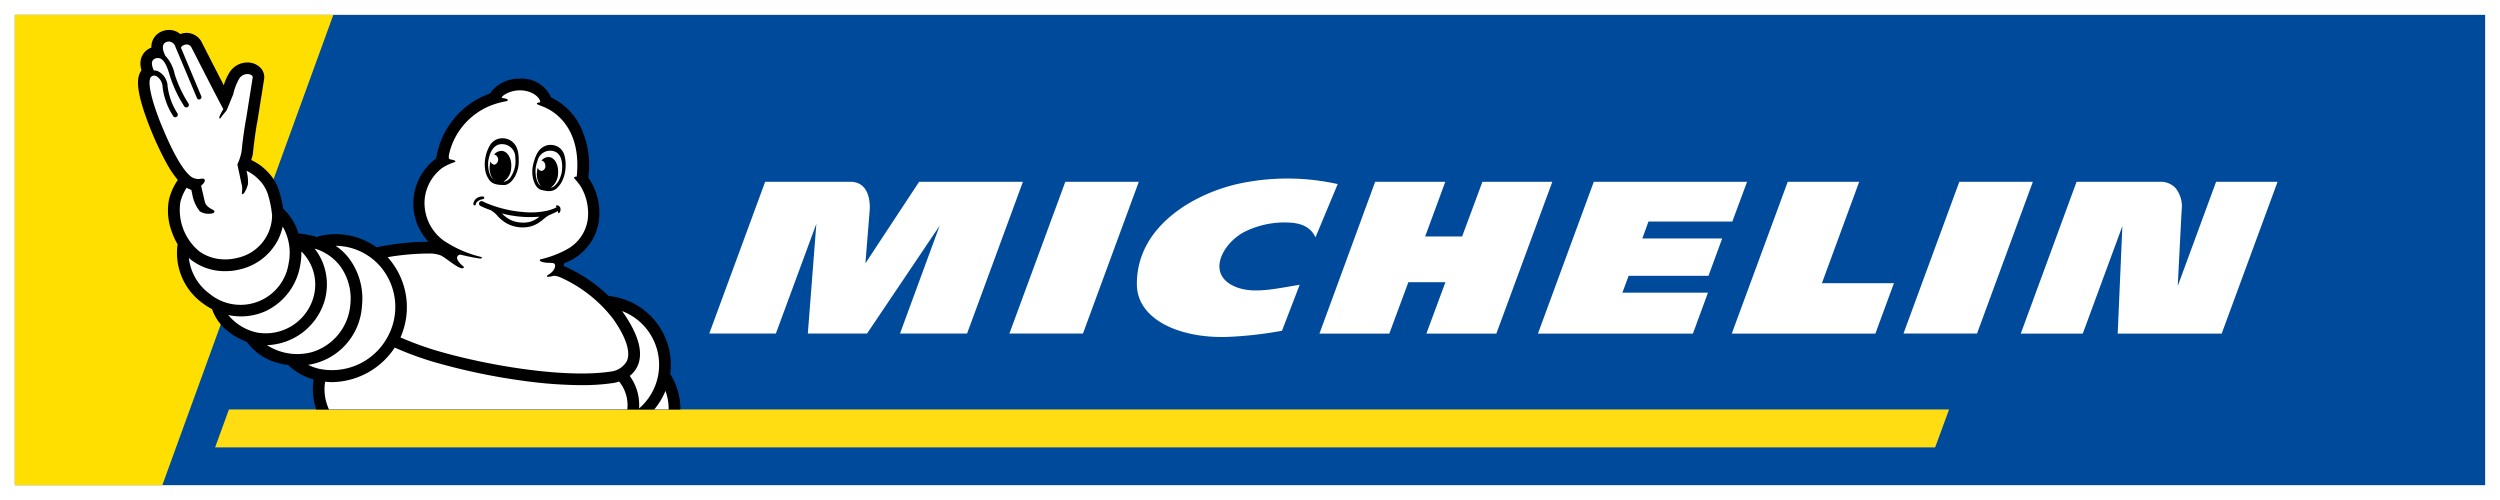
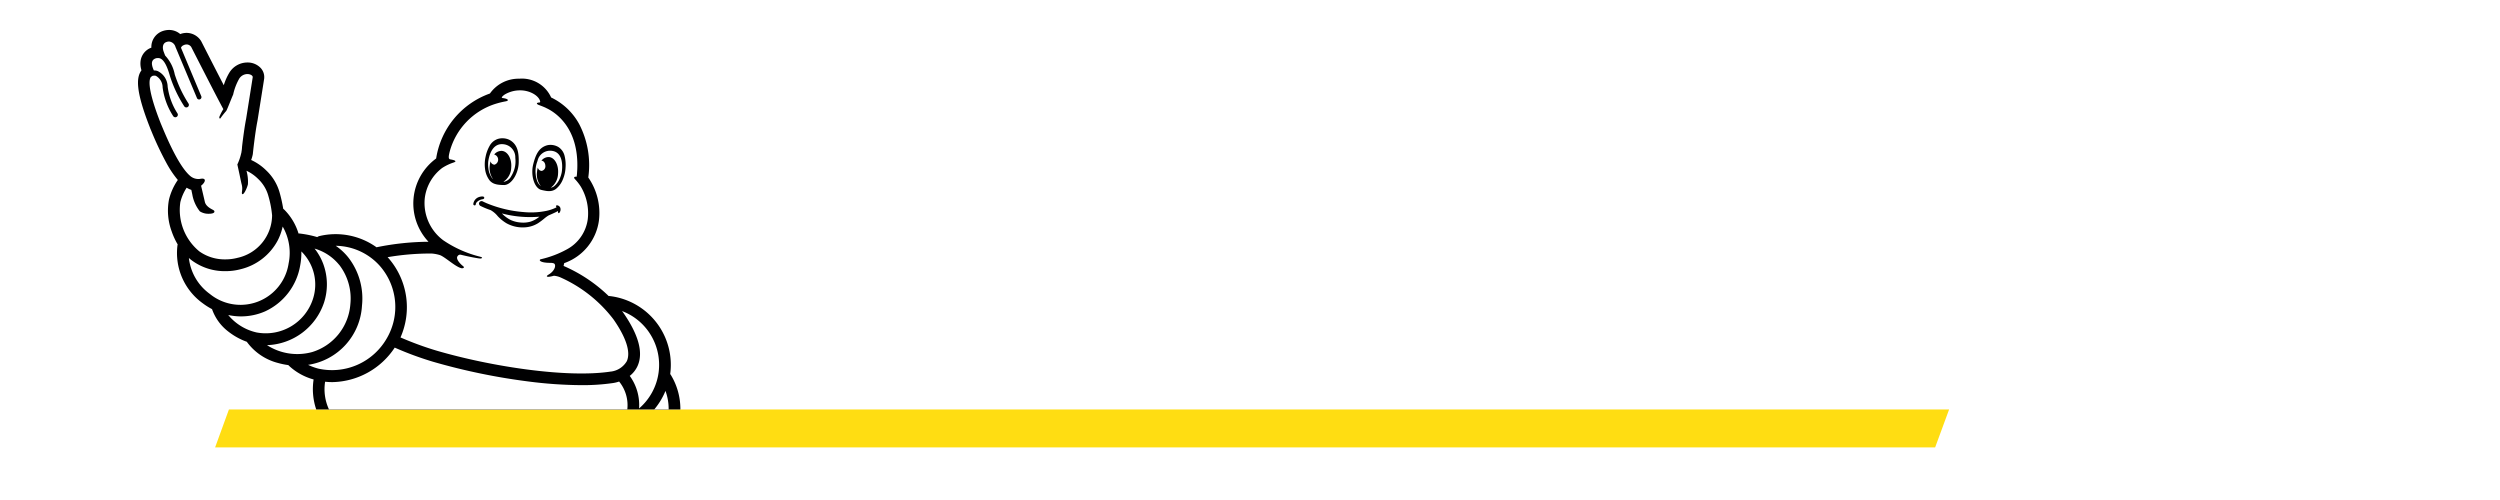
<svg xmlns="http://www.w3.org/2000/svg" height="58.959" viewBox="0 0 294.776 58.959" width="294.776">
  <path d="m294.776 58.959h-294.776v-58.959h294.776z" fill="#fff" />
-   <path d="m6.74 6.74h291.272v55.455h-291.272z" fill="#004a9c" transform="translate(-4.988 -4.988)" />
-   <path d="m44.29 6.74h-37.55v55.455h17.388z" fill="#ffdf00" transform="translate(-4.988 -4.988)" />
  <path d="m302.018 185.7h-202.825l-1.629 4.473h202.809l1.646-4.473z" fill="#ffdd12" transform="translate(-72.2 -137.421)" />
  <path d="m457.273 81.343h-8.43l-6.6 17.9h16.933l2.188-5.947h-8.49l4.395-11.95zm-24.853 4.688h9.887l1.74-4.688h-18.073l-6.586 17.9h18.274l1.774-4.829h-10.089l.737-1.991h9.416l1.615-4.4h-9.415l.719-1.985zm36.653-4.688-6.584 17.893h8.671l6.585-17.893zm30.277 0-4.52 12.282c.063-1.237.307-6.122.46-8.936a3.442 3.442 0 0 0 -.741-2.63 2.393 2.393 0 0 0 -1.577-.716h-10.072l-6.58 17.9h7.31l4.67-12.674-.551 12.674h12.261l6.589-17.9zm-152.927 0-6.331 9.61s.4-5.027.5-6.238c.074-.922-.038-3.372-2.283-3.372h-10.041l-6.589 17.893h7.854l4.773-12.943-1.006 12.943h6.982l8.561-12.716-4.675 12.716h7.908l6.586-17.893zm17.238 0-6.593 17.893h8.673l6.585-17.893zm49.18 0-2.391 6.445h-4.36l2.374-6.445h-8.27l-6.569 17.9h8.238l2.248-6.062h4.368l-2.246 6.062h8.251l6.6-17.9zm-28.452.165c-5.251 1.076-12.365 4.934-12.29 11.971.046 4.06 4.948 6.313 10.573 6.156a45.442 45.442 0 0 0 6.538-.73l2.086-5.419c-2.76.438-5.411 1.1-7.5.266-3.75-1.5-1.442-5.4 1.21-6.614a10.585 10.585 0 0 1 4.669-1c.793.015 2.73.049 3.482 1.76l2.622-6.287a27.272 27.272 0 0 0 -11.395-.1" fill="#fff" transform="translate(-238.05 -59.907)" />
  <path d="m64.019 25.176c.006.016.012.031.019.046.032.073.077.181.134.318a37.675 37.675 0 0 0 1.8 3.807 11.9 11.9 0 0 0 1.318 1.953 6.924 6.924 0 0 0 -1.04 2.3 7.025 7.025 0 0 0 .311 3.753 8.141 8.141 0 0 0 .711 1.546l-.008.005a.081.081 0 0 0 .008.014.751.751 0 0 0 -.029.13 7.3 7.3 0 0 0 2.985 6.792 7.887 7.887 0 0 0 1.095.692 5.67 5.67 0 0 0 1.936 2.655 7.758 7.758 0 0 0 2.168 1.195c.005.008.009.016.015.024a6.572 6.572 0 0 0 3.673 2.477 8.557 8.557 0 0 0 1.207.246c.019.023.039.046.062.068a6.926 6.926 0 0 0 2.916 1.627 7.48 7.48 0 0 0 .308 3.534h42.937a7.7 7.7 0 0 0 -1.132-4.081.617.617 0 0 0 -.067-.09 8.164 8.164 0 0 0 -6.506-9.1c-.217-.042-.44-.077-.662-.1a.483.483 0 0 0 -.088 0 17.814 17.814 0 0 0 -5.316-3.55c.027-.114.05-.227.074-.332a.668.668 0 0 0 .088-.029 6.2 6.2 0 0 0 4.004-4.976 7.348 7.348 0 0 0 -1.254-5.093.539.539 0 0 0 .011-.071 10.492 10.492 0 0 0 -1.07-6.2 7.4 7.4 0 0 0 -3.3-3.152.2.2 0 0 1 -.019-.008 3.78 3.78 0 0 0 -3.765-2.215 4.125 4.125 0 0 0 -3.451 1.744 9.714 9.714 0 0 0 -6.344 7.663 6.579 6.579 0 0 0 -.9 9.819 31.355 31.355 0 0 0 -6.051.634.405.405 0 0 0 -.076.02 8.269 8.269 0 0 0 -6.75-1.323.712.712 0 0 0 -.244.119 12.314 12.314 0 0 0 -2.067-.421.582.582 0 0 0 -.138 0 6.773 6.773 0 0 0 -1.667-2.8c-.039-.039-.129-.109-.13-.114l-.007.008a16.384 16.384 0 0 0 -.426-1.927 5.7 5.7 0 0 0 -1.572-2.6 6.189 6.189 0 0 0 -1.784-1.238 4.5 4.5 0 0 0 .178-.6 1.245 1.245 0 0 0 .025-.152c0-.024.252-2.415.536-3.836 0-.016.007-.035.01-.052.777-4.866.785-4.938.79-4.99 0-.009 0-.018 0-.029a1.574 1.574 0 0 0 -.426-1.2 2.118 2.118 0 0 0 -1.563-.636 2.493 2.493 0 0 0 -2.133 1.22 6.636 6.636 0 0 0 -.645 1.462c-.811-1.566-1.868-3.632-2.631-5.13-.013-.027-.028-.053-.042-.078a2.028 2.028 0 0 0 -1.711-.965 2.113 2.113 0 0 0 -.751.139 2 2 0 0 0 -1.316-.485 2.329 2.329 0 0 0 -.734.123 1.982 1.982 0 0 0 -1.353 1.965 1.931 1.931 0 0 0 -1.256 1.463 2.514 2.514 0 0 0 .051 1.066 1.374 1.374 0 0 0 .038.141c-.022.029-.042.06-.062.091-.479.752-.725 2.135 1.077 6.7" fill="#000001" transform="translate(-46.322 -10.081)" />
  <g fill="#fff">
    <path d="m298.437 179.476h-1.7a8.286 8.286 0 0 0 1.324-2.186 6.25 6.25 0 0 1 .374 2.186" transform="translate(-219.594 -131.199)" />
    <path d="m181 60.2a4.349 4.349 0 0 1 1 .189c.629.24 1.889 1.445 2.569 1.55.12.014.431-.063.093-.3-.095-.067-.881-.766-.59-1.129l.011-.015a.353.353 0 0 1 .386-.149c.985.244 1.807.386 2.089.425.173.025.3.029.37-.03s.018-.1-.173-.159a13.469 13.469 0 0 1 -4.374-1.945 5.473 5.473 0 0 1 -2.171-5.016 5.265 5.265 0 0 1 2.046-3.509 5.935 5.935 0 0 1 1.383-.657c.552-.2-.352-.344-.419-.355-.232-.038-.246-.277-.055-1a8.129 8.129 0 0 1 5.317-5.529 10.44 10.44 0 0 1 1.21-.305c.533-.082.335-.321-.277-.393 0 0-.207-.012-.1-.146a1.486 1.486 0 0 1 .3-.266 3.522 3.522 0 0 1 1.751-.5c1.242-.034 2.314.659 2.44 1.3 0 0 .044.128-.106.134-.238.008-.431.108-.1.27.076.038.408.141.874.355.021.012.044.025.068.037.937.435 3.854 2.208 3.641 7.223-.007.15-.02.3-.028.451s-.028.277-.045.414c-.274-.031-.393.085-.2.282a6 6 0 0 1 .7.9 6.121 6.121 0 0 1 .809 3.841 4.744 4.744 0 0 1 -2.448 3.534 11.818 11.818 0 0 1 -3.078 1.17c-.293.066-.155.447 1.2.427.114.013.362.025.433.158.158.292-.113.864-.7 1.212-.509.3-.1.362.6.151a2.465 2.465 0 0 1 .819.215 16.1 16.1 0 0 1 6.207 4.925c1.5 2.157 2.048 3.86 1.578 4.925a2.512 2.512 0 0 1 -1.825 1.226h-.023c-5.249.817-14.351-.625-20.63-2.472a37.789 37.789 0 0 1 -4.212-1.545 8.805 8.805 0 0 0 -1.427-9.363c-.031-.035-.062-.067-.093-.1a29.853 29.853 0 0 1 5.18-.431" transform="translate(-130.118 -30.307)" />
    <path d="m285.332 143.636a6.779 6.779 0 0 1 -1.215 8.919 5.83 5.83 0 0 0 -1.1-3.839 3.116 3.116 0 0 0 .928-1.182c.694-1.554.12-3.669-1.708-6.293l-.012-.016c-.038-.053-.078-.1-.119-.155a6.737 6.737 0 0 1 3.228 2.567" transform="translate(-208.764 -104.394)" />
    <path d="m148.178 113.833a7.331 7.331 0 0 1 .84 8.553 7.44 7.44 0 0 1 -8.054 3.582 6.457 6.457 0 0 1 -1.23-.45 7.479 7.479 0 0 0 6.354-6.981 7.882 7.882 0 0 0 -1.6-5.667 6.835 6.835 0 0 0 -1.494-1.39 7.085 7.085 0 0 1 5.184 2.353" transform="translate(-103.407 -82.498)" />
    <path d="m129.632 114.672a6.488 6.488 0 0 1 1.307 4.668 6.387 6.387 0 0 1 -4.5 5.61 6.6 6.6 0 0 1 -5.325-.813 7.35 7.35 0 0 0 6.726-5.03 6.967 6.967 0 0 0 -.088-4.529 6.647 6.647 0 0 0 -1.028-1.825 5.8 5.8 0 0 1 2.9 1.919" transform="translate(-89.631 -83.44)" />
    <path d="m111.991 115.7a8.185 8.185 0 0 0 .143-1.673 5.475 5.475 0 0 1 1.367 5.6 5.851 5.851 0 0 1 -6.64 3.954 6.053 6.053 0 0 1 -3.351-2.058 7.16 7.16 0 0 0 1.514.163 7.062 7.062 0 0 0 2.828-.59 7.279 7.279 0 0 0 4.139-5.4" transform="translate(-76.6 -84.38)" />
    <path d="m96.72 102.758s.005 0 .006 0a6.194 6.194 0 0 1 .7 4.342 5.735 5.735 0 0 1 -9.3 3.594 6.046 6.046 0 0 1 -2.459-4.219s0 0 0-.01a5.386 5.386 0 0 0 .438.35 6.517 6.517 0 0 0 3.846 1.2 6.969 6.969 0 0 0 1.826-.232 6.745 6.745 0 0 0 4.355-3.374 6.632 6.632 0 0 0 .591-1.647" transform="translate(-63.394 -76.043)" />
    <path d="m67.979 23.02a.252.252 0 0 0 .055-.039.46.46 0 0 1 .167-.1.4.4 0 0 1 .06-.008l.182-.01a.578.578 0 0 1 .128.033 1.569 1.569 0 0 1 .784 1.351 8.119 8.119 0 0 0 1.252 3.4.3.3 0 0 0 .244.125.3.3 0 0 0 .174-.056.3.3 0 0 0 .069-.419 7.6 7.6 0 0 1 -1.145-3.135 2.1 2.1 0 0 0 -1.172-1.835 1.2 1.2 0 0 0 -.454-.073 3.344 3.344 0 0 1 -.177-.466c-.061-.257-.176-.766.394-.96.035-.012.071-.023.108-.031a.292.292 0 0 0 .058 0c.413-.051.955.137 1.5 2.076a14.869 14.869 0 0 0 1.685 3.587.3.3 0 1 0 .5-.329 14.538 14.538 0 0 1 -1.608-3.42 4.524 4.524 0 0 0 -1.126-2.208c-.081-.2-.17-.434-.194-.507-.1-.287-.195-.92.349-1.1a.971.971 0 0 1 .3-.053.871.871 0 0 1 .763.652c.016.04.034.081.054.124l2.471 5.881a.228.228 0 0 0 .076.108.277.277 0 0 0 .438-.314l-2.394-5.717a.525.525 0 0 1 .272-.284.869.869 0 0 1 .394-.106.664.664 0 0 1 .543.3s3.182 6.248 3.786 7.326a6.085 6.085 0 0 0 -.466.9c-.043.159.066.3.142.152a9.412 9.412 0 0 1 .653-.825l.007-.008a.074.074 0 0 0 .021-.034c.15-.267.618-1.51.8-1.9a6.634 6.634 0 0 1 .691-1.837 1.15 1.15 0 0 1 .982-.583c.36 0 .649.183.634.369-.008.083-.779 4.91-.779 4.91-.2 1.011-.384 2.453-.48 3.29a4.138 4.138 0 0 1 -.068.608c0 .042-.007.064-.007.064s-.01.046-.03.12a6.265 6.265 0 0 1 -.449 1.3l.251 1.152c.1.485.208 1 .251 1.162.183.652-.051 1.033.067 1.165.167.181.572-.686.677-1.139a4.736 4.736 0 0 0 -.171-1.6 4.8 4.8 0 0 1 1.356.946 4.322 4.322 0 0 1 1.225 2.018 11.956 11.956 0 0 1 .441 2.3 5.173 5.173 0 0 1 -4.087 5.007 5.521 5.521 0 0 1 -1.445.179 5.148 5.148 0 0 1 -3.042-.939 6.314 6.314 0 0 1 -2.243-5.812 5.549 5.549 0 0 1 .743-1.7 2.718 2.718 0 0 0 .551.257l.113.532a4.392 4.392 0 0 0 .892 2 1.883 1.883 0 0 0 1.056.285c.172 0 .578-.018.651-.2a.16.16 0 0 0 -.044-.181.822.822 0 0 0 -.18-.113c-.278-.149-.794-.427-.9-.934-.062-.285-.3-1.287-.438-1.879.578-.46.64-.965-.117-.806a1.48 1.48 0 0 1 -1.2-.375c-1.519-1.329-3.111-5.412-3.427-6.134-1.293-3.276-1.561-5.031-1.161-5.522" transform="translate(-50.18 -13.946)" />
    <path d="m147.3 161.677a8.029 8.029 0 0 0 .857.047 9 9 0 0 0 7.351-4.069 38.062 38.062 0 0 0 4.513 1.665 73.813 73.813 0 0 0 11.127 2.313 50.911 50.911 0 0 0 6.369.449 24.8 24.8 0 0 0 3.727-.249 4.022 4.022 0 0 0 .722-.178 4.414 4.414 0 0 1 .965 3.292h-35.174a5.665 5.665 0 0 1 -.457-3.268" transform="translate(-108.966 -116.668)" />
  </g>
  <path d="m215.942 89.22c-.031-.118-.182-.119-.234-.119a1.319 1.319 0 0 0 -.436.089.99.99 0 0 0 -.615.812.139.139 0 0 0 .041.1.165.165 0 0 0 .128.051h.008a.116.116 0 0 0 .111-.116.5.5 0 0 1 .139-.278 1.221 1.221 0 0 1 .7-.336c.08-.019.193-.082.162-.2" fill="#000001" transform="translate(-158.85 -65.937)" />
  <path d="m226.488 91.713c-.147-.016-.186.11-.128.159a.416.416 0 0 1 .057.059c-.053.027-.106.063-.154.086a4.96 4.96 0 0 1 -1.046.347 8.959 8.959 0 0 1 -2.694.144 14.265 14.265 0 0 1 -4.321-1.025c-.123-.052-.241-.107-.362-.162-.061-.026-.117-.063-.181-.088a.3.3 0 0 0 -.4.265.327.327 0 0 0 .215.305 8.938 8.938 0 0 0 1.151.473 2.931 2.931 0 0 1 .842.716 4.777 4.777 0 0 0 1.038.84 3.943 3.943 0 0 0 2.5.441 3.281 3.281 0 0 0 1.219-.454 8.065 8.065 0 0 0 .76-.572 3.67 3.67 0 0 1 .463-.333c.1-.056.77-.325 1.126-.53 0 .125 0 .235.079.25s.176-.156.209-.3a.634.634 0 0 0 -.035-.378.486.486 0 0 0 -.338-.244m-3.131 1.917a3.116 3.116 0 0 1 -1.2.109 3.391 3.391 0 0 1 -1.157-.293 3.736 3.736 0 0 1 -1.04-.776 13.048 13.048 0 0 0 4.424.384 3.232 3.232 0 0 1 -1.031.577" fill="#000001" transform="translate(-160.779 -67.503)" />
  <path d="m220.408 67.664a1.337 1.337 0 0 0 .579.408 2.318 2.318 0 0 0 .612.125 5.159 5.159 0 0 0 .553.026c.861-.035 1.671-1.357 1.7-2.65.026-1.18-.131-2.083-.982-2.613a1.491 1.491 0 0 0 -.278-.135 1.934 1.934 0 0 0 -1.154-.052 1.724 1.724 0 0 0 -1.016.827 4.3 4.3 0 0 0 -.479 1.306 4.03 4.03 0 0 0 -.062 1.4 2.762 2.762 0 0 0 .528 1.358m-.163-2.083c.051-.561.374-2.311 1.776-2.172a1.554 1.554 0 0 1 1.43 1.58c0 .03 0 .062.005.093a3.213 3.213 0 0 1 -.23 1.588 2.964 2.964 0 0 1 -.246.49 1.259 1.259 0 0 1 -.849.675h-.08a2.059 2.059 0 0 0 .915-1.654c.093-1.034-.4-1.924-1.1-1.984a1.1 1.1 0 0 0 -.906.427.626.626 0 0 1 .037 1.2.5.5 0 0 1 -.464-.4 2.731 2.731 0 0 0 -.1.534 2.246 2.246 0 0 0 .4 1.575.93.93 0 0 1 -.116-.116 2.365 2.365 0 0 1 -.443-1.165 3.351 3.351 0 0 1 -.024-.675" fill="#000001" transform="translate(-162.69 -46.405)" />
  <path d="m245.235 67a1.7 1.7 0 0 0 -.74-1.05 1.846 1.846 0 0 0 -1.094-.239 1.47 1.47 0 0 0 -.294.06c-.93.295-1.3 1.122-1.579 2.26-.3 1.246.12 2.718.916 2.968a4.93 4.93 0 0 0 .523.113 2.142 2.142 0 0 0 .6.035 1.279 1.279 0 0 0 .644-.245 2.772 2.772 0 0 0 .839-1.17 4.077 4.077 0 0 0 .3-1.359 4.346 4.346 0 0 0 -.115-1.373m-.338 1.946a3.491 3.491 0 0 1 -.194.643 2.374 2.374 0 0 1 -.708 1 .912.912 0 0 1 -.39.162 2.12 2.12 0 0 0 .859-1.633c.094-1.034-.385-1.922-1.07-1.98a1.066 1.066 0 0 0 -.89.43c.243 0 .448.251.463.577a.555.555 0 0 1 -.431.628.485.485 0 0 1 -.452-.4 2.733 2.733 0 0 0 -.1.532 2.182 2.182 0 0 0 .469 1.672 1.416 1.416 0 0 1 -.513-.809 2.89 2.89 0 0 1 -.105-.533 3.241 3.241 0 0 1 .187-1.579c.009-.03.018-.06.028-.088a1.52 1.52 0 0 1 1.737-1.156c1.346.217 1.2 1.978 1.111 2.529" fill="#000001" transform="translate(-178.665 -48.62)" />
</svg>